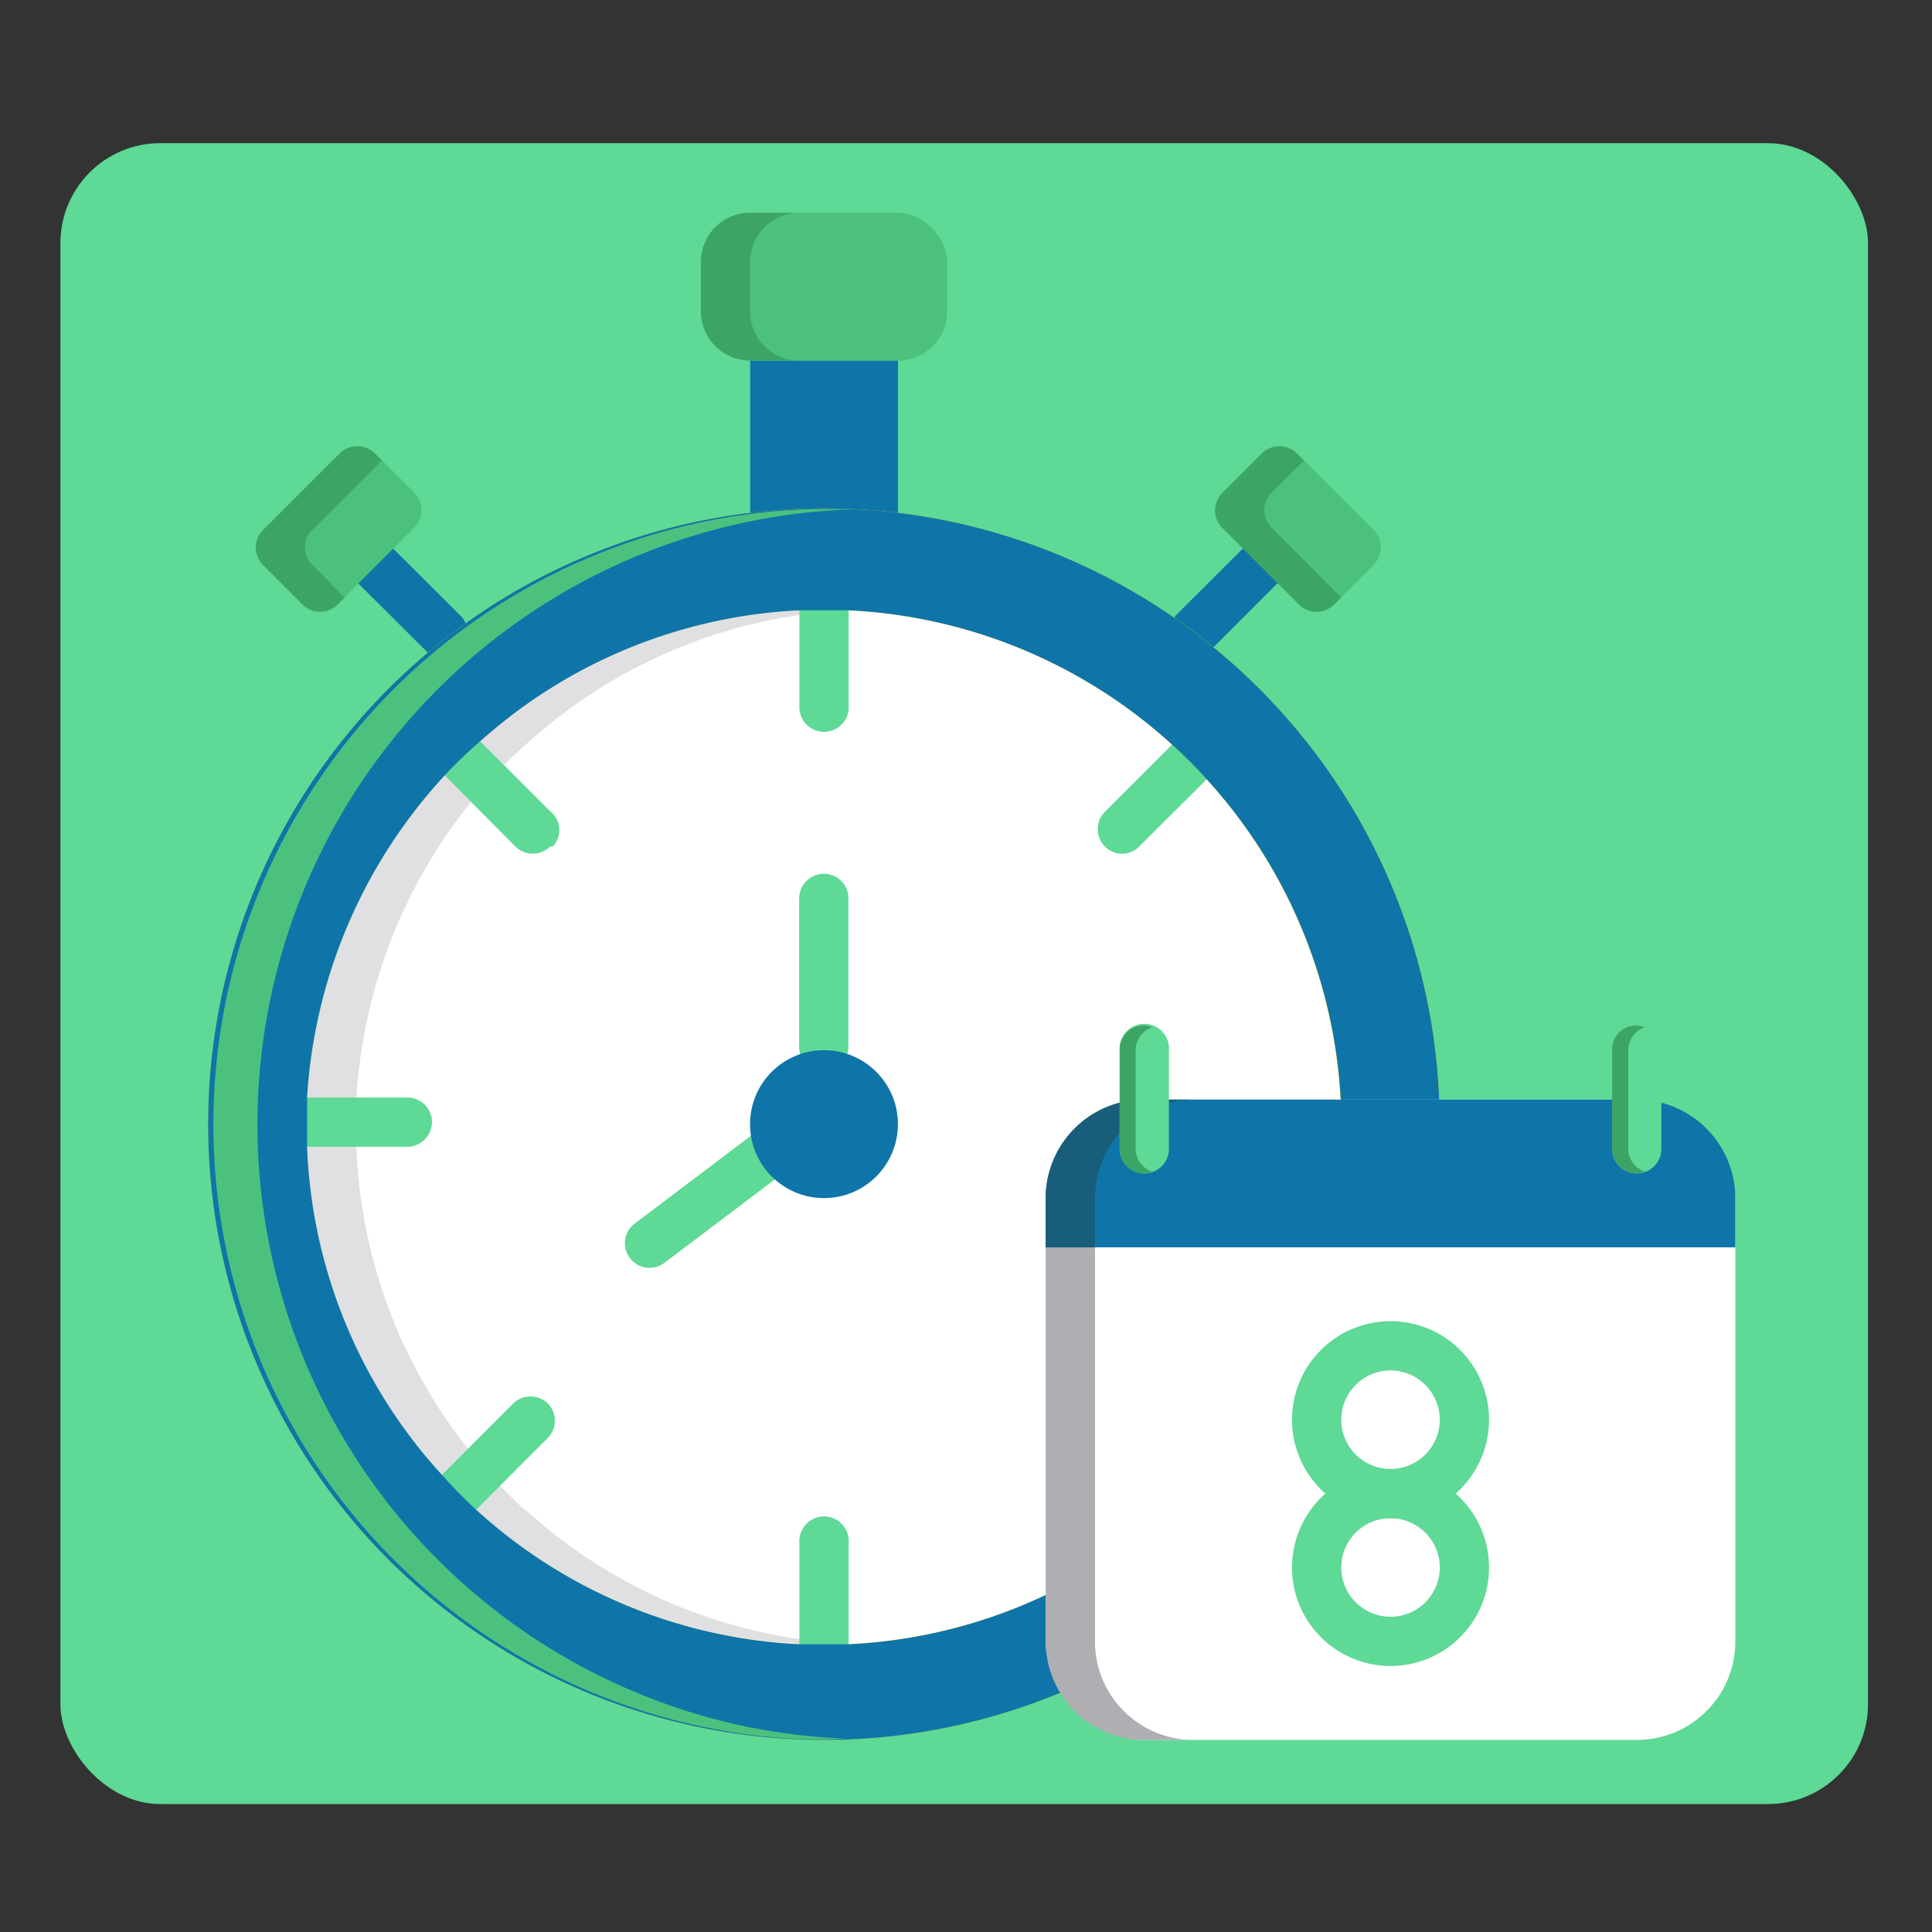
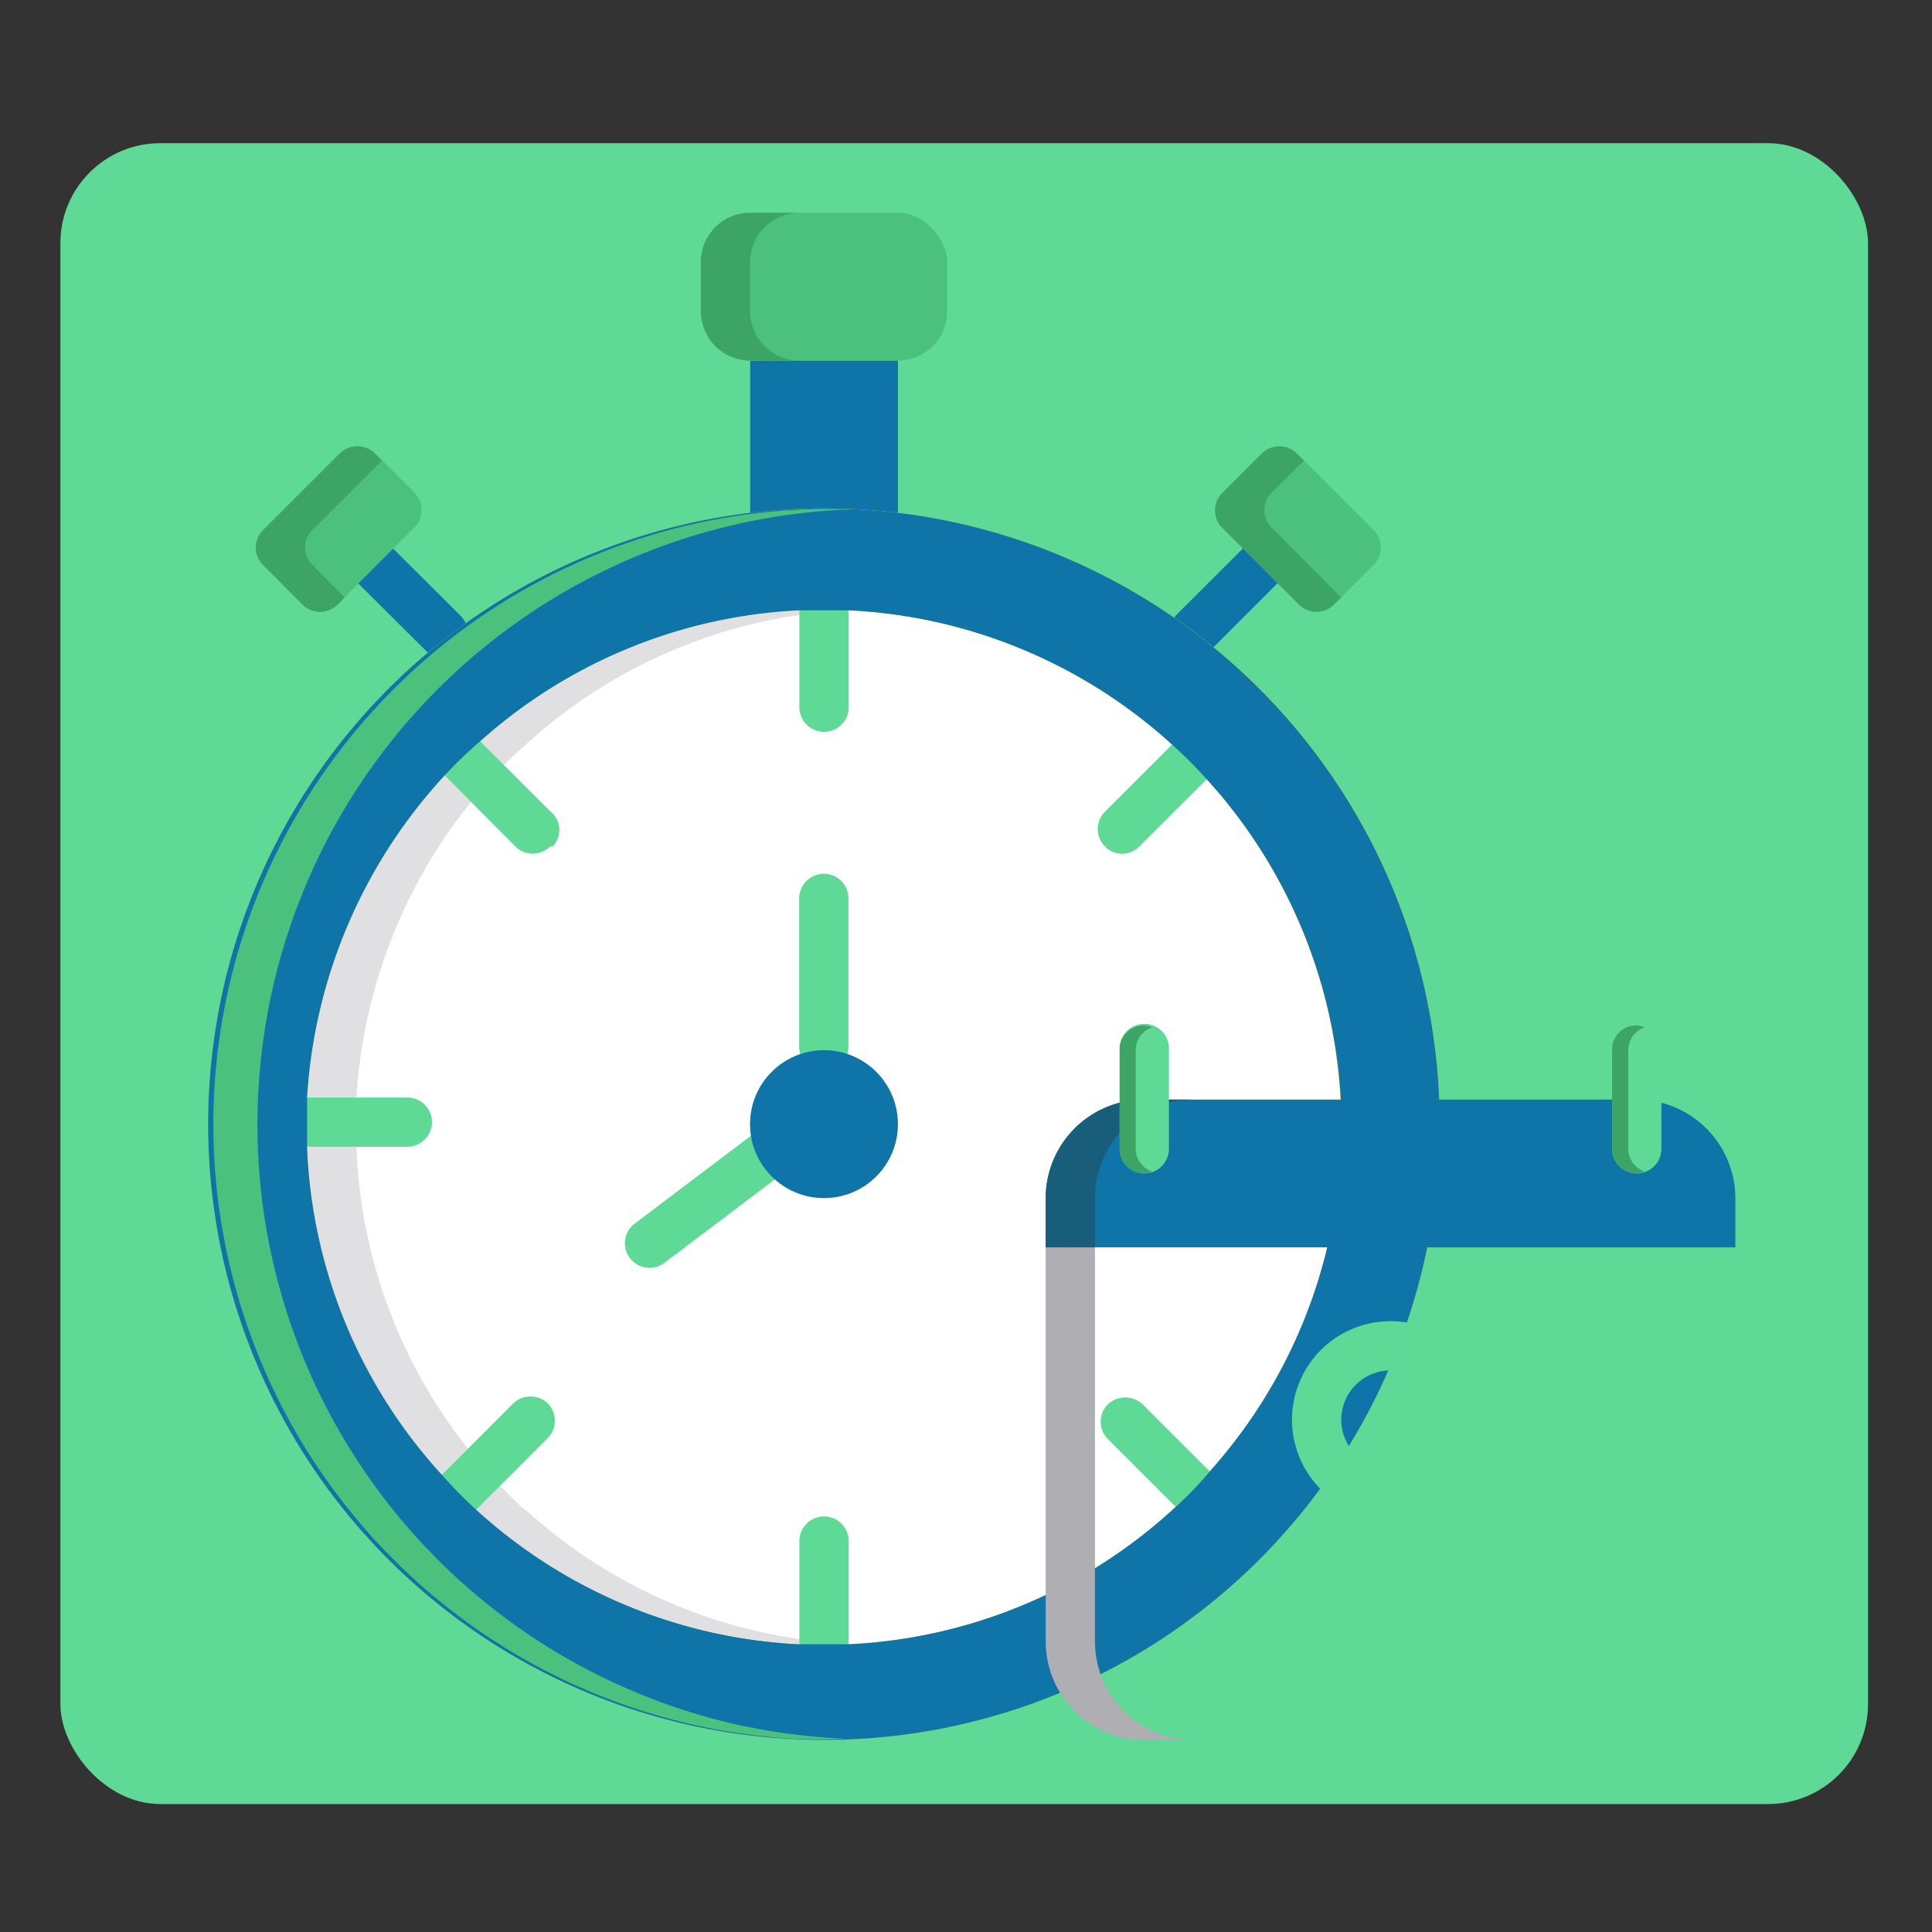
<svg xmlns="http://www.w3.org/2000/svg" id="Layer_1" data-name="Layer 1" viewBox="0 0 151 151">
  <rect x="0" y="0" width="151" height="151" fill="#333333" stroke="none" />
  <defs>
    <style>.cls-1{fill:#5ed996;}.cls-2{fill:#0f75a8;}.cls-3{fill:#4cc17e;}.cls-4{fill:#3ca566;}.cls-5{fill:#fdd402;}.cls-6{fill:#fff;}.cls-7{fill:#e0e0e2;}.cls-8{fill:#afaeb3;}.cls-9{fill:#185e7a;}</style>
  </defs>
  <rect class="cls-1" x="4.72" y="11.19" width="141.28" height="129.81" rx="7.81" />
  <path class="cls-2" d="M93.36,51.32a1.92,1.92,0,0,1-1.93-1.92A2,2,0,0,1,92,48l5.16-5.15a1.92,1.92,0,0,1,2.72,0,1.94,1.94,0,0,1,0,2.7l-5.16,5.16A1.92,1.92,0,0,1,93.36,51.32Zm-58.72.1a1.89,1.89,0,0,1-1.36-.57L28,45.6a1.94,1.94,0,0,1,0-2.73,1.92,1.92,0,0,1,2.72,0l0,0L36,48.13a1.93,1.93,0,0,1,0,2.72,1.89,1.89,0,0,1-1.36.57Z" />
  <rect class="cls-2" x="58.63" y="28.18" width="11.55" height="14.6" />
  <rect class="cls-3" x="97.33" y="35.15" width="8.23" height="12.35" rx="1.93" transform="translate(0.49 83.84) rotate(-45)" />
  <path class="cls-4" d="M99.38,41.23a1.93,1.93,0,0,1,0-2.72L101.92,36l-.57-.56a1.93,1.93,0,0,0-2.72,0l-3.1,3.1a1.93,1.93,0,0,0,0,2.72l6,6a1.93,1.93,0,0,0,2.72,0l.57-.56Z" />
  <rect class="cls-3" x="20.3" y="37.21" width="12.35" height="8.23" rx="1.93" transform="translate(-21.47 30.82) rotate(-45)" />
  <path class="cls-4" d="M24.41,44.14a1.91,1.91,0,0,1,0-2.72L29.85,36l-.56-.56a1.94,1.94,0,0,0-2.73,0l-6,6a1.91,1.91,0,0,0,0,2.72l3.09,3.1a1.94,1.94,0,0,0,2.73,0l.56-.56Z" />
  <circle class="cls-5" cx="64.4" cy="87.86" r="48.13" />
  <path class="cls-6" d="M104.83,88.09A40.18,40.18,0,0,1,94.55,115a29,29,0,0,1-2.66,2.77,40.33,40.33,0,0,1-25.56,10.74c-.66,0-1.27,0-1.93,0s-1.27,0-1.92,0A40.34,40.34,0,0,1,37.22,118h0a36.62,36.62,0,0,1-2.69-2.74A40.21,40.21,0,0,1,24,89.63c0-.5,0-1,0-1.54,0-.77,0-1.54,0-2.31A40.74,40.74,0,0,1,34.76,60.6a36.66,36.66,0,0,1,2.77-2.66A40.23,40.23,0,0,1,62.48,47.7c.65,0,1.27,0,1.92,0s1.27,0,1.93,0A40.38,40.38,0,0,1,91.59,58.18a35.16,35.16,0,0,1,2.73,2.73A40.42,40.42,0,0,1,104.83,88.09Z" />
  <path class="cls-7" d="M41,118a36.62,36.62,0,0,1-2.69-2.74A40.21,40.21,0,0,1,27.86,89.63c0-.5,0-1,0-1.54,0-.77,0-1.54,0-2.31A40.74,40.74,0,0,1,38.61,60.6a36.66,36.66,0,0,1,2.77-2.66A40.23,40.23,0,0,1,66.33,47.7c-.66,0-1.27,0-1.93,0s-1.27,0-1.92,0A40.23,40.23,0,0,0,37.53,57.94a36.66,36.66,0,0,0-2.77,2.66A40.74,40.74,0,0,0,24,85.78c0,.77,0,1.54,0,2.31,0,.5,0,1,0,1.54a40.21,40.21,0,0,0,10.48,25.64A36.62,36.62,0,0,0,37.18,118h0a40.34,40.34,0,0,0,25.26,10.47c.65,0,1.27,0,1.92,0s1.27,0,1.93,0A40.34,40.34,0,0,1,41.07,118Z" />
  <path class="cls-1" d="M66.33,43.85V55.13a1.93,1.93,0,1,1-3.85,0V43.85c.65,0,1.27,0,1.92,0S65.67,43.81,66.33,43.85Zm0,76.74v11.74c-.66,0-1.27,0-1.93,0s-1.27,0-1.92,0V120.59a1.93,1.93,0,1,1,3.85,0ZM33.76,87.71a1.94,1.94,0,0,1-1.93,1.92H20.16c0-.5,0-1,0-1.54,0-.77,0-1.54,0-2.31H31.83a1.92,1.92,0,0,1,1.93,1.89ZM98.17,57.06l-9.12,9.09a1.87,1.87,0,0,1-2.64.06l-.06-.06a1.92,1.92,0,0,1,0-2.7l0,0,9.09-9.09A37.14,37.14,0,0,1,98.17,57.06Zm-55.4,55.37-9.4,9.43h0c-.94-.86-1.84-1.78-2.69-2.73l9.43-9.44a1.94,1.94,0,0,1,2.7,0,1.91,1.91,0,0,1,0,2.7ZM43,66.15a1.92,1.92,0,0,1-2.73,0L34.76,60.6a36.66,36.66,0,0,1,2.77-2.66L43,63.41a1.85,1.85,0,0,1,.26,2.68C43.24,66.15,43.19,66.2,43,66.15ZM94.55,115a29,29,0,0,1-2.66,2.77l-5.31-5.31a1.92,1.92,0,0,1,0-2.7l0,0a2,2,0,0,1,2.73,0Z" />
  <rect class="cls-3" x="54.78" y="16.63" width="19.25" height="11.55" rx="3.85" />
  <path class="cls-4" d="M58.63,24.33V20.48a3.85,3.85,0,0,1,3.85-3.85H58.63a3.85,3.85,0,0,0-3.85,3.85v3.85a3.85,3.85,0,0,0,3.85,3.85h3.85A3.85,3.85,0,0,1,58.63,24.33Z" />
  <path class="cls-1" d="M64.38,83.74h0a1.92,1.92,0,0,1-1.92-1.93h0l0-11.6a1.94,1.94,0,0,1,1.93-1.92h0a1.92,1.92,0,0,1,1.92,1.93h0l0,11.6A1.94,1.94,0,0,1,64.38,83.74ZM50.77,99.09a1.93,1.93,0,0,1-1.93-1.92,1.9,1.9,0,0,1,.77-1.54L60,87.78a1.92,1.92,0,1,1,2.32,3.07L51.93,98.7A1.89,1.89,0,0,1,50.77,99.09Z" />
  <circle class="cls-2" cx="64.4" cy="87.86" r="5.78" />
  <path class="cls-2" d="M75.38,41a48.13,48.13,0,1,0,35.88,57.83h0A48.14,48.14,0,0,0,75.38,41Zm19.17,74a29,29,0,0,1-2.66,2.77,40.33,40.33,0,0,1-25.56,10.74c-.66,0-1.27,0-1.93,0s-1.27,0-1.92,0A40.34,40.34,0,0,1,37.22,118h0a36.62,36.62,0,0,1-2.69-2.74A40.21,40.21,0,0,1,24,89.63c0-.5,0-1,0-1.54,0-.77,0-1.54,0-2.31A40.74,40.74,0,0,1,34.76,60.6a36.66,36.66,0,0,1,2.77-2.66A40.23,40.23,0,0,1,62.48,47.7c.65,0,1.27,0,1.92,0s1.27,0,1.93,0A40.38,40.38,0,0,1,91.59,58.18a35.16,35.16,0,0,1,2.73,2.73A40.33,40.33,0,0,1,94.55,115Z" />
  <path class="cls-3" d="M57.28,134.72a48.1,48.1,0,0,1,9.27-94.91,48.1,48.1,0,0,0-4.67,96.08c1.41.07,2.82.07,4.22,0A48.59,48.59,0,0,1,57.28,134.72Z" />
-   <rect class="cls-6" x="81.73" y="85.94" width="53.9" height="50.05" rx="7.7" />
  <path class="cls-8" d="M85.58,128.29V93.64a7.7,7.7,0,0,1,7.7-7.7H89.43a7.7,7.7,0,0,0-7.7,7.7v34.65a7.7,7.7,0,0,0,7.7,7.7h3.85A7.7,7.7,0,0,1,85.58,128.29Z" />
  <path class="cls-2" d="M135.63,97.49H81.73V93.64a7.72,7.72,0,0,1,7.7-7.7h38.5a7.72,7.72,0,0,1,7.7,7.7Z" />
  <path class="cls-9" d="M93.28,85.94H89.43a7.72,7.72,0,0,0-7.7,7.7v3.85h3.85V93.64A7.72,7.72,0,0,1,93.28,85.94Z" />
  <path class="cls-1" d="M89.43,91.71a1.92,1.92,0,0,1-1.92-1.92h0v-7.7a1.93,1.93,0,1,1,3.85,0v7.7a1.92,1.92,0,0,1-1.93,1.92Z" />
  <path class="cls-4" d="M88.76,89.79v-7.7a1.89,1.89,0,0,1,1.3-1.8,1.86,1.86,0,0,0-2.55,1.79h0v7.7a1.91,1.91,0,0,0,1.92,1.92h0a1.91,1.91,0,0,0,.63-.13A1.89,1.89,0,0,1,88.76,89.79Z" />
  <path class="cls-1" d="M127.93,91.71A1.92,1.92,0,0,1,126,89.79h0v-7.7a1.93,1.93,0,1,1,3.85,0v7.7a1.92,1.92,0,0,1-1.92,1.92Z" />
  <path class="cls-1" d="M108.68,118.66a7.7,7.7,0,1,1,7.7-7.7A7.7,7.7,0,0,1,108.68,118.66Zm0-11.55a3.85,3.85,0,1,0,3.85,3.85A3.86,3.86,0,0,0,108.68,107.11Z" />
  <path class="cls-1" d="M108.68,130.21a7.7,7.7,0,1,1,7.7-7.7A7.7,7.7,0,0,1,108.68,130.21Zm0-11.55a3.85,3.85,0,1,0,3.85,3.85A3.86,3.86,0,0,0,108.68,118.66Z" />
  <path class="cls-4" d="M127.26,89.79v-7.7a1.9,1.9,0,0,1,1.3-1.8A1.86,1.86,0,0,0,126,82.08h0v7.7a1.92,1.92,0,0,0,1.92,1.92h0a1.91,1.91,0,0,0,.63-.13A1.9,1.9,0,0,1,127.26,89.79Z" />
</svg>